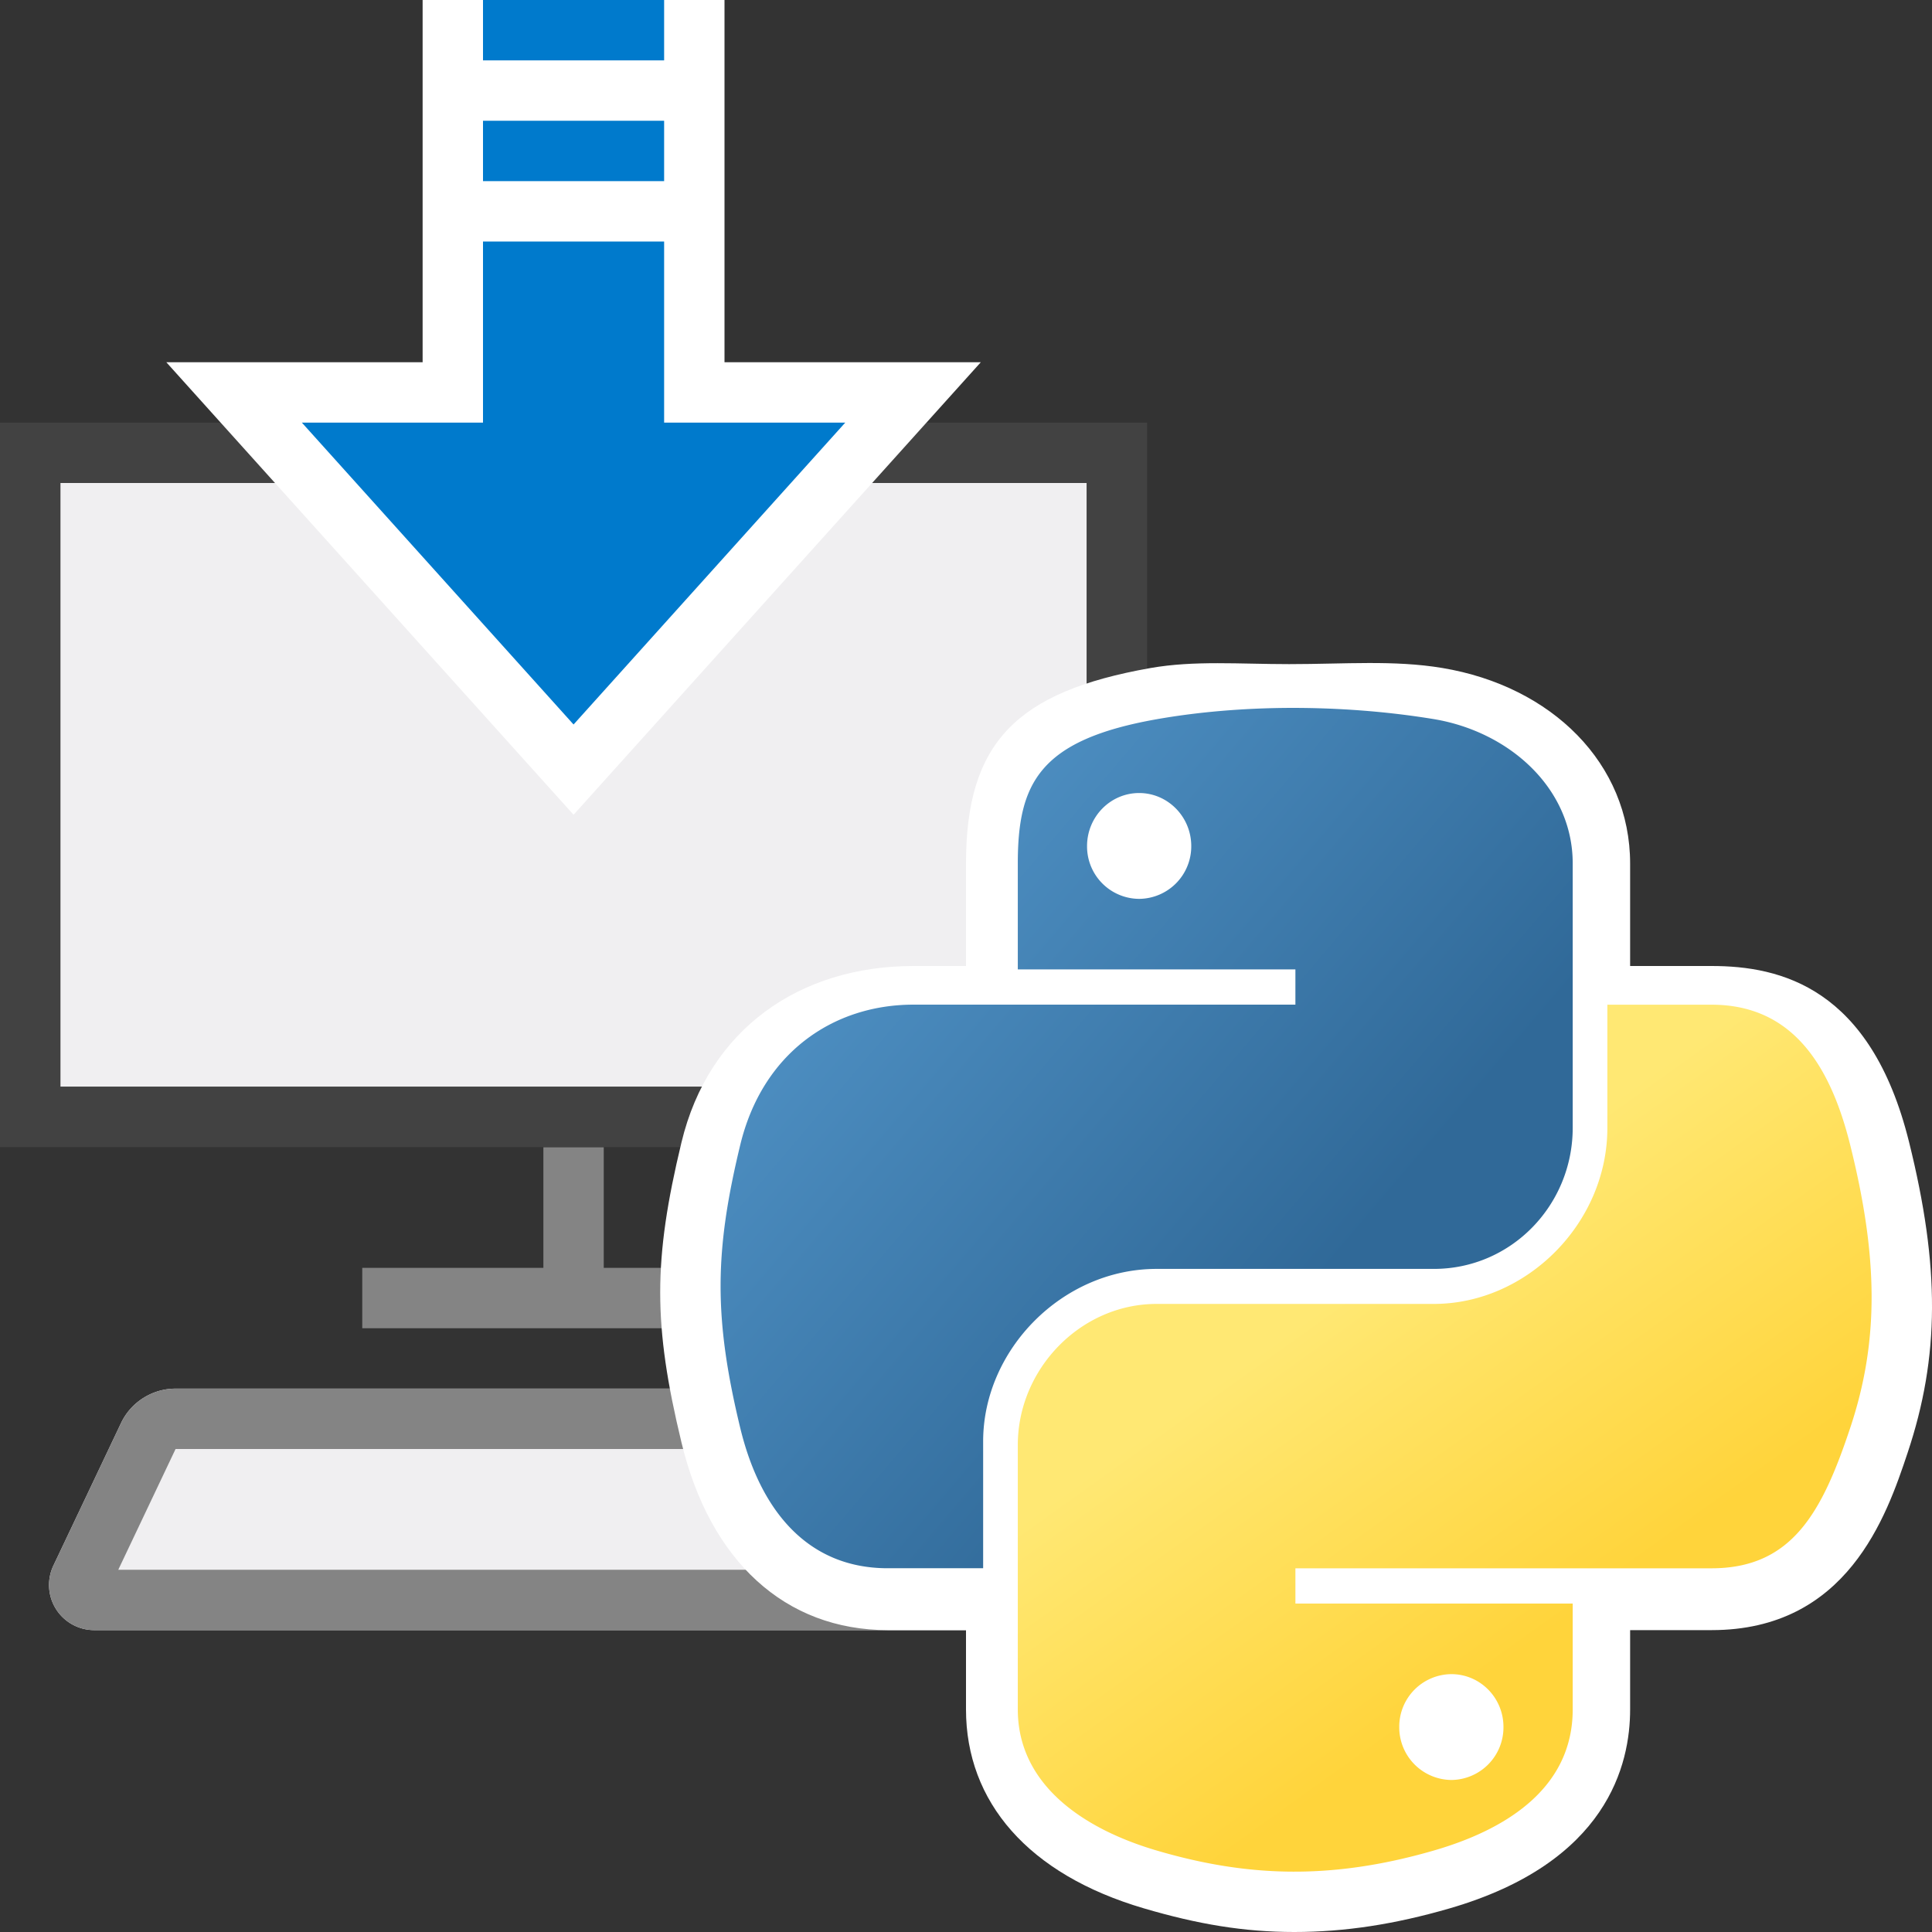
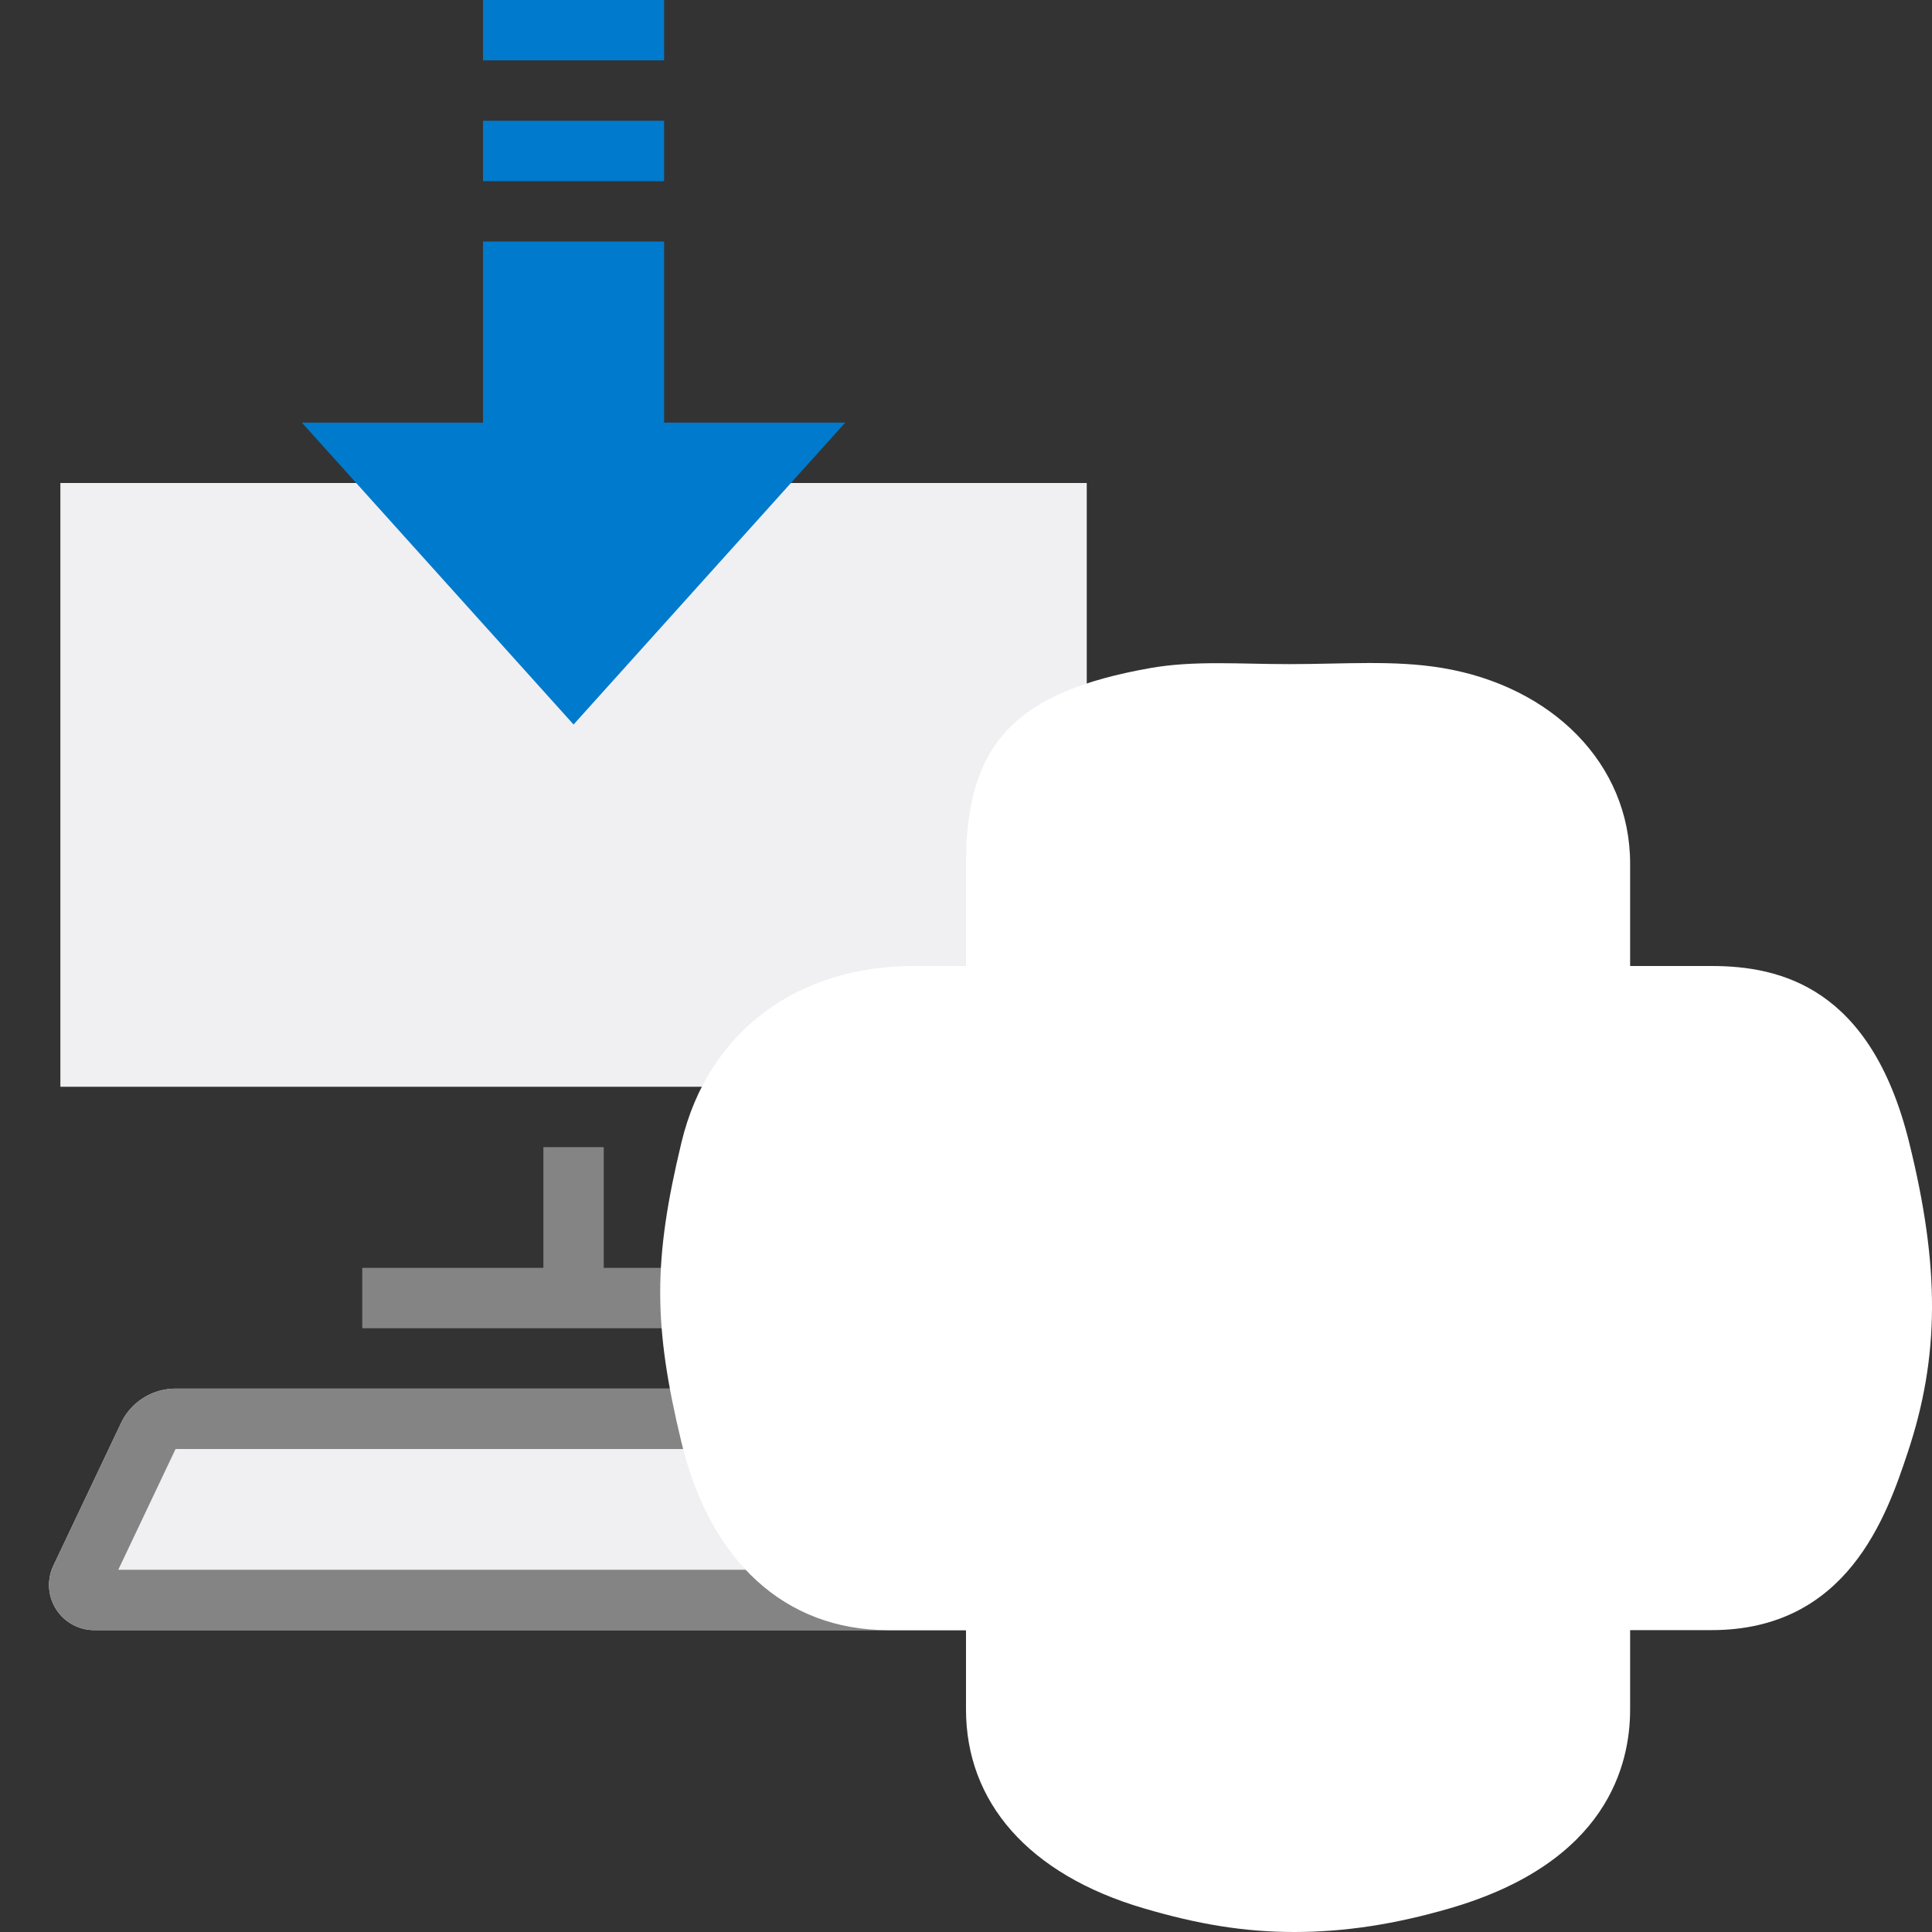
<svg xmlns="http://www.w3.org/2000/svg" viewBox="0 0 32 32">
  <rect x="0" y="0" width="32" height="32" fill="#333333" stroke="none" />
  <style>.icon-canvas-transparent{opacity:0;fill:#f6f6f6}.icon-visualstudio-online{fill:#007acc}.icon-disabled-grey{fill:#848484}.icon-white{fill:#fff}.st0{fill:#f0eff1}.st1{fill:#424242}.st2{fill:url(#path1948_1_)}.st3{fill:url(#path1950_1_)}</style>
-   <path class="icon-canvas-transparent" d="M32 32H0V0h32v32z" id="canvas" />
  <g id="iconBg">
    <path class="st0" d="M18 8v10H1V8h17zm-1.191 15.572a1.004 1.004 0 0 0-.903-.572H2.907c-.385 0-.74.225-.903.572L.886 25.928A.748.748 0 0 0 1.563 27H17.25a.748.748 0 0 0 .677-1.072l-1.118-2.356z" />
    <path class="icon-disabled-grey" d="M17.927 25.929l-1.118-2.356a1.003 1.003 0 0 0-.903-.573H2.907c-.385 0-.74.225-.903.572L.886 25.928A.748.748 0 0 0 1.563 27H17.25a.747.747 0 0 0 .633-.349.746.746 0 0 0 .044-.722zM1.959 26l.949-2h12.998l.949 2H1.959zM6 22v-1h3v-2h1v2h3v1H6z" />
-     <path class="st1" d="M0 7v12h19V7H0zm18 11H1V8h17v10z" />
  </g>
  <g id="iconFg">
-     <path class="icon-white" d="M12 6V0H7v6H2.755L9.5 13.495 16.245 6z" />
    <path class="icon-visualstudio-online" d="M8 4h3v3h3l-4.5 5L5 7h3V4zm3-2H8v1h3V2zm0-2H8v1h3V0z" />
  </g>
  <g id="colorImportance">
    <path class="icon-white" d="M31.596 24.063C31.246 25.116 30.595 27 28.349 27H27v1.313c0 .905-.368 2.537-2.997 3.298-.903.261-1.727.389-2.565.389-.83 0-1.597-.128-2.493-.392C17.029 31.045 16 29.844 16 28.313V27h-1.296c-1.698 0-2.944-1.141-3.417-3.11-.469-1.944-.469-3.02 0-4.967.451-1.881 1.961-2.923 3.845-2.923H16v-1.697c0-2.005.834-2.845 3.054-3.238.728-.128 1.474-.065 2.296-.065h.003c.921 0 1.735-.07 2.537.064 1.816.303 3.11 1.585 3.11 3.24V16h1.349c1.142 0 2.636.356 3.27 2.912.515 2.072.509 3.559-.023 5.151z" />
    <linearGradient id="path1948_1_" gradientUnits="userSpaceOnUse" x1="522.205" y1="-288.668" x2="540.902" y2="-304.754" gradientTransform="matrix(.562 0 0 -.568 -282.272 -151.69)">
      <stop offset="0" stop-color="#5a9fd4" />
      <stop offset="1" stop-color="#306998" />
    </linearGradient>
-     <path id="path1948_9_" class="st2" d="M21.354 11.725c-.786.004-1.537.071-2.197.188-1.946.344-2.299 1.063-2.299 2.39v1.753h4.598v.584h-6.324c-1.336 0-2.507.803-2.873 2.331-.422 1.751-.441 2.844 0 4.673.327 1.361 1.108 2.331 2.444 2.331h1.581v-2.101c0-1.518 1.313-2.857 2.873-2.857h4.593c1.279 0 2.299-1.053 2.299-2.337v-4.379c0-1.246-1.051-2.182-2.299-2.39-.79-.13-1.61-.189-2.396-.186zm-2.486 1.41c.475 0 .863.394.863.879a.87.87 0 0 1-.863.874.868.868 0 0 1-.863-.874c0-.485.386-.879.863-.879z" />
    <linearGradient id="path1950_1_" gradientUnits="userSpaceOnUse" x1="548.13" y1="-314.489" x2="541.454" y2="-305.043" gradientTransform="matrix(.562 0 0 -.568 -282.272 -151.69)">
      <stop offset="0" stop-color="#ffd43b" />
      <stop offset="1" stop-color="#ffe873" />
    </linearGradient>
-     <path id="path1950_9_" class="st3" d="M26.623 16.64v2.042c0 1.583-1.342 2.915-2.873 2.915h-4.593c-1.258 0-2.299 1.077-2.299 2.337v4.379c0 1.246 1.084 1.979 2.299 2.337 1.456.428 2.851.505 4.593 0 1.158-.335 2.299-1.01 2.299-2.337V26.56h-4.593v-.584H28.348c1.336 0 1.834-.932 2.299-2.331.48-1.44.46-2.826 0-4.673-.33-1.33-.961-2.331-2.299-2.331h-1.725zm-2.584 11.089c.477 0 .863.391.863.874a.871.871 0 0 1-.863.879.872.872 0 0 1-.863-.879.87.87 0 0 1 .863-.874z" />
  </g>
</svg>